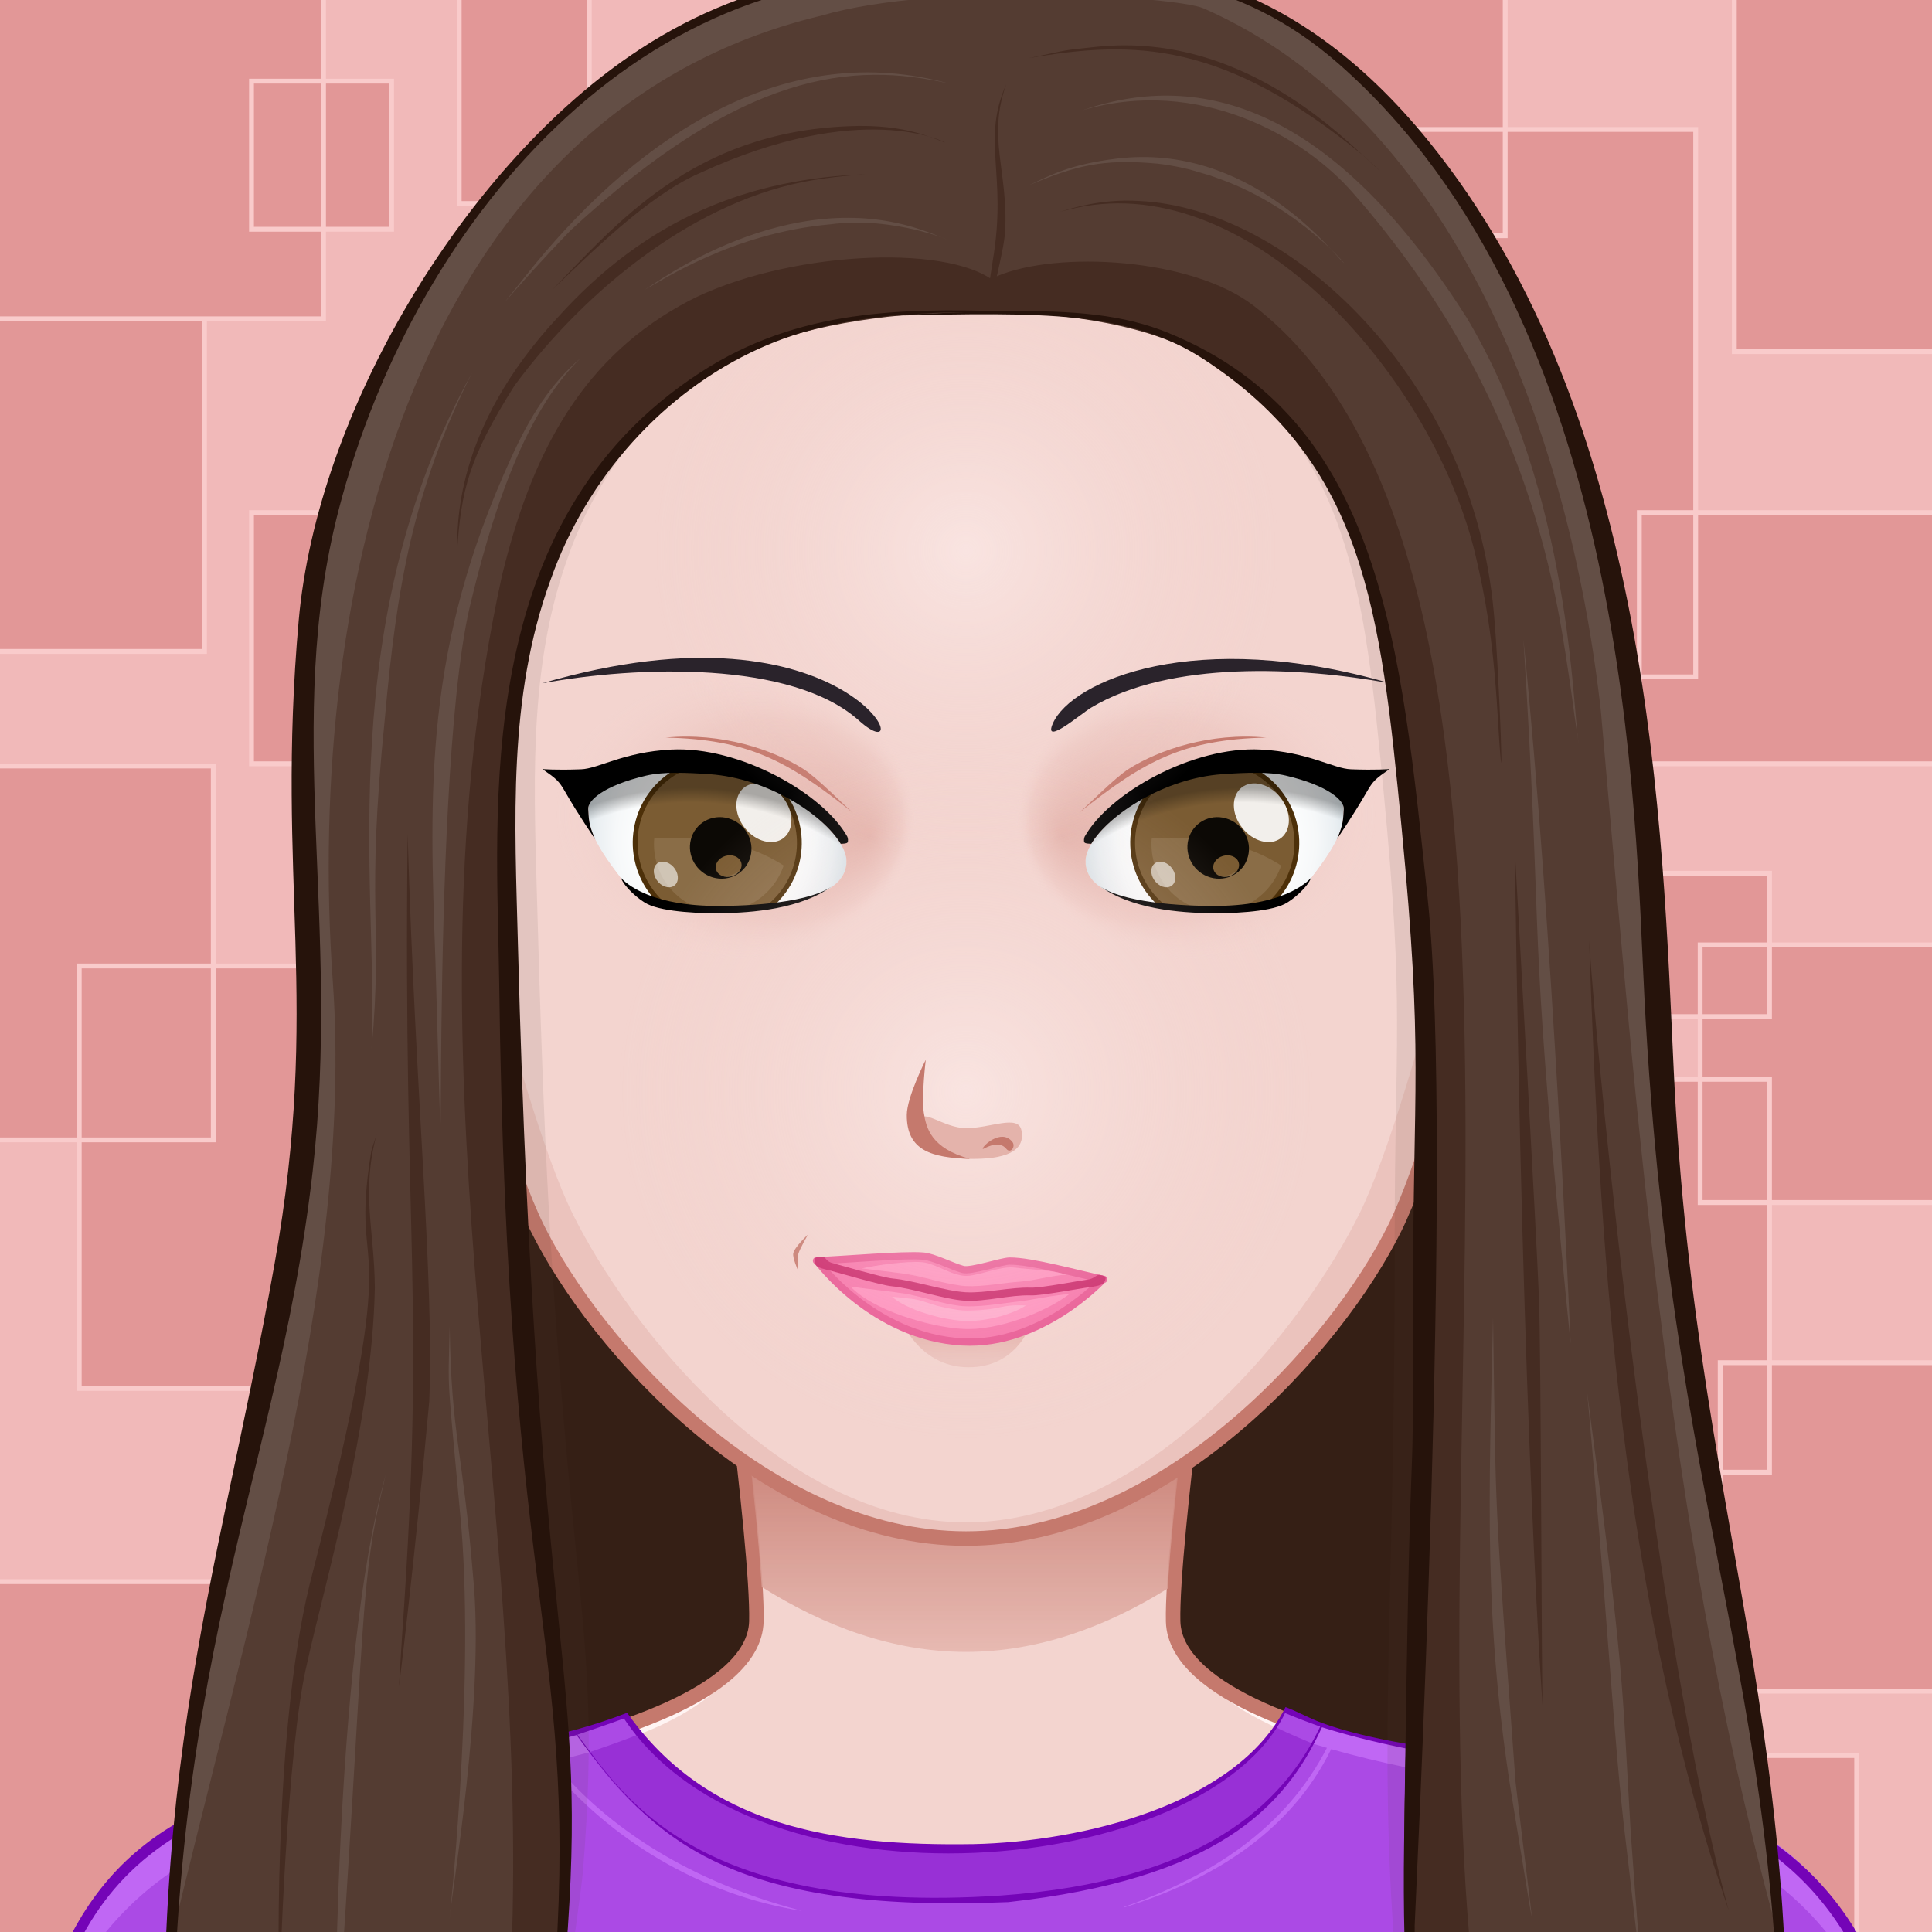
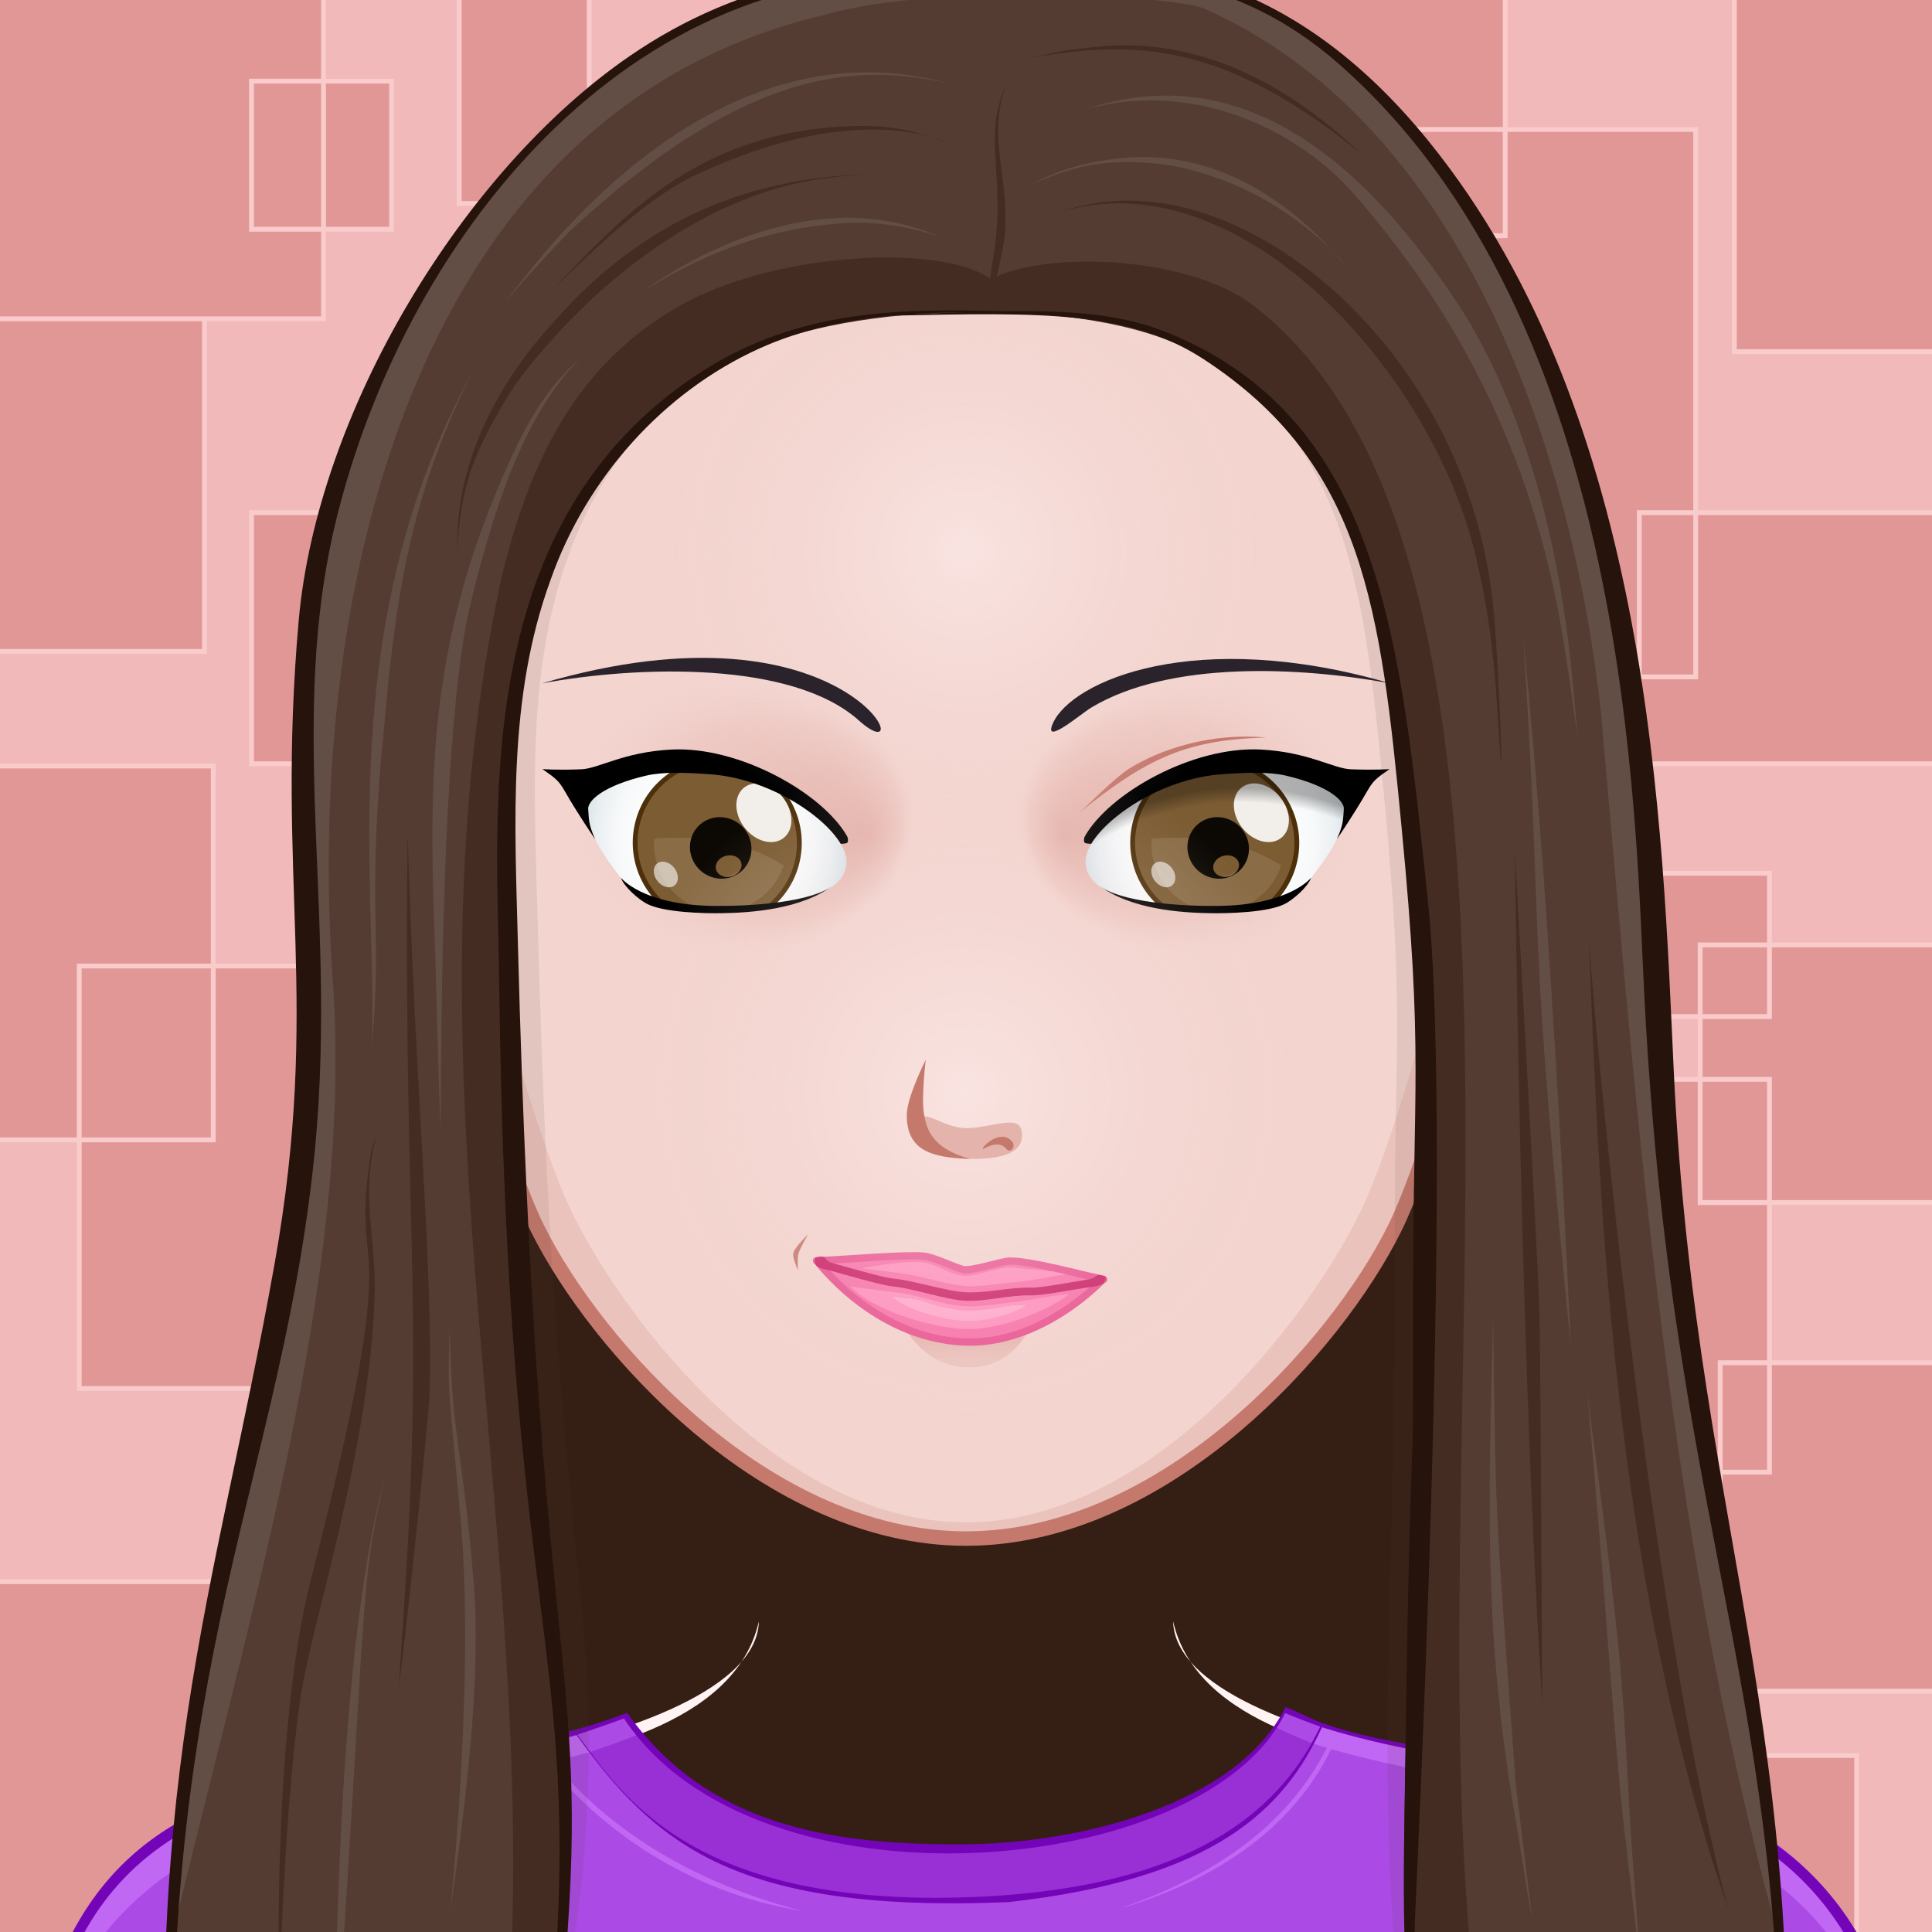
<svg xmlns="http://www.w3.org/2000/svg" version="1.1" width="400px" height="400px" xlink="http://www.w3.org/1999/xlink" viewBox="0 0 200 200" style="overflow:hidden!important;">
  <defs id="SvgjsDefs1007">
    <radialGradient id="SvgjsRadialGradient3015" cx="100" cy="113" r="40" gradientUnits="userSpaceOnUse" class="svga-on-canvas-facehighlight-gradient-single-0">
      <stop id="SvgjsStop3016" stop-opacity="0.5" stop-color="#fff4f3" offset="0" />
      <stop id="SvgjsStop3017" stop-opacity="0" stop-color="#f3d4cf" offset="0.9" />
    </radialGradient>
    <radialGradient id="SvgjsRadialGradient3019" cx="100" cy="57" r="36" gradientUnits="userSpaceOnUse" class="svga-on-canvas-facehighlight-gradient-single-1">
      <stop id="SvgjsStop3020" stop-opacity="0.5" stop-color="#fff4f3" offset="0" />
      <stop id="SvgjsStop3021" stop-opacity="0" stop-color="#f3d4cf" offset="0.9" />
    </radialGradient>
    <linearGradient id="SvgjsLinearGradient3243" x1="99.98" y1="171.27" x2="99.98" y2="136.351" gradientUnits="userSpaceOnUse" class="svga-on-canvas-chinshadow-gradient-single-0">
      <stop id="SvgjsStop3244" stop-opacity="0.8" stop-color="#e4b3ab" offset="0" />
      <stop id="SvgjsStop3245" stop-opacity="1" stop-color="#c5796d" offset="0.7" />
    </linearGradient>
    <linearGradient id="SvgjsLinearGradient3255" x1="100" y1="141" x2="100" y2="138" gradientUnits="userSpaceOnUse" class="svga-on-canvas-mouth-gradient-single-0">
      <stop id="SvgjsStop3256" stop-opacity="1" stop-color="#ebc3bd" offset="0.1" />
      <stop id="SvgjsStop3257" stop-opacity="1" stop-color="#e4b3ab" offset="1" />
    </linearGradient>
    <radialGradient id="SvgjsRadialGradient3391" cx="125.675" cy="87.605" r="15.179" gradientTransform="matrix(-0.915 0.048 0.052 0.999 184.431 -6.602)" gradientUnits="userSpaceOnUse" class="svga-on-canvas-eyesback-gradient-left-0">
      <stop id="SvgjsStop3392" stop-opacity="1" stop-color="#ffffff" offset="0" />
      <stop id="SvgjsStop3393" stop-opacity="1" stop-color="#fdfefe" offset="0.544" />
      <stop id="SvgjsStop3394" stop-opacity="1" stop-color="#f6f8f9" offset="0.74" />
      <stop id="SvgjsStop3395" stop-opacity="1" stop-color="#eaeff2" offset="0.879" />
      <stop id="SvgjsStop3396" stop-opacity="1" stop-color="#d9e3e8" offset="0.992" />
      <stop id="SvgjsStop3397" stop-opacity="1" stop-color="#d8e2e7" offset="1" />
    </radialGradient>
    <radialGradient id="SvgjsRadialGradient3399" cx="125.674" cy="87.605" r="15.179" gradientTransform="matrix(0.915 0.048 -0.052 0.999 15.569 -6.602)" gradientUnits="userSpaceOnUse" class="svga-on-canvas-eyesback-gradient-right-0">
      <stop id="SvgjsStop3400" stop-opacity="1" stop-color="#ffffff" offset="0" />
      <stop id="SvgjsStop3401" stop-opacity="1" stop-color="#fdfefe" offset="0.544" />
      <stop id="SvgjsStop3402" stop-opacity="1" stop-color="#f6f8f9" offset="0.74" />
      <stop id="SvgjsStop3403" stop-opacity="1" stop-color="#eaeff2" offset="0.879" />
      <stop id="SvgjsStop3404" stop-opacity="1" stop-color="#d9e3e8" offset="0.992" />
      <stop id="SvgjsStop3405" stop-opacity="1" stop-color="#d8e2e7" offset="1" />
    </radialGradient>
    <radialGradient id="SvgjsRadialGradient3407" cx="125.675" cy="87.605" r="15.179" gradientTransform="matrix(-0.915 0.048 0.052 0.999 184.431 -6.602)" gradientUnits="userSpaceOnUse" class="svga-on-canvas-eyesfront-gradient-left-0">
      <stop id="SvgjsStop3408" stop-opacity="1" stop-color="#ffffff" offset="0" />
      <stop id="SvgjsStop3409" stop-opacity="1" stop-color="#fdfefe" offset="0.544" />
      <stop id="SvgjsStop3410" stop-opacity="1" stop-color="#f6f8f9" offset="0.74" />
      <stop id="SvgjsStop3411" stop-opacity="1" stop-color="#eaeff2" offset="0.879" />
      <stop id="SvgjsStop3412" stop-opacity="1" stop-color="#d9e3e8" offset="0.992" />
      <stop id="SvgjsStop3413" stop-opacity="1" stop-color="#d8e2e7" offset="1" />
    </radialGradient>
    <radialGradient id="SvgjsRadialGradient3417" cx="123.905" cy="84.411" fx="137.93" fy="82.292" r="18.705" gradientTransform="matrix(1 0.021 0.017 -0.8 -49.189 149.347)" gradientUnits="userSpaceOnUse" class="svga-on-canvas-eyesfront-gradient-left-3">
      <stop id="SvgjsStop3418" stop-opacity="1" stop-color="#e4b3ab" offset="0" />
      <stop id="SvgjsStop3419" stop-opacity="0.3" stop-color="#e4b3ab" offset="0.7" />
      <stop id="SvgjsStop3420" stop-opacity="0" stop-color="#f3d4cf" offset="1" />
    </radialGradient>
    <radialGradient id="SvgjsRadialGradient3422" cx="69.404" cy="106.952" r="29.508" gradientTransform="matrix(1.032 -0.054 0.054 1.032 -5.893 5.419)" gradientUnits="userSpaceOnUse" class="svga-on-canvas-eyesfront-gradient-left-4">
      <stop id="SvgjsStop3423" stop-opacity="0" stop-color="#000000" offset="0.95" />
      <stop id="SvgjsStop3424" stop-opacity="0.3" stop-color="#000000" offset="1" />
    </radialGradient>
    <radialGradient id="SvgjsRadialGradient3428" cx="125.674" cy="87.605" r="15.179" gradientTransform="matrix(0.915 0.048 -0.052 0.999 15.569 -6.602)" gradientUnits="userSpaceOnUse" class="svga-on-canvas-eyesfront-gradient-right-0">
      <stop id="SvgjsStop3429" stop-opacity="1" stop-color="#ffffff" offset="0" />
      <stop id="SvgjsStop3430" stop-opacity="1" stop-color="#fdfefe" offset="0.544" />
      <stop id="SvgjsStop3431" stop-opacity="1" stop-color="#f6f8f9" offset="0.74" />
      <stop id="SvgjsStop3432" stop-opacity="1" stop-color="#eaeff2" offset="0.879" />
      <stop id="SvgjsStop3433" stop-opacity="1" stop-color="#d9e3e8" offset="0.992" />
      <stop id="SvgjsStop3434" stop-opacity="1" stop-color="#d8e2e7" offset="1" />
    </radialGradient>
    <radialGradient id="SvgjsRadialGradient3438" cx="123.905" cy="84.411" fx="137.93" fy="82.292" r="18.705" gradientTransform="matrix(-1 0.021 -0.017 -0.8 249.189 149.347)" gradientUnits="userSpaceOnUse" class="svga-on-canvas-eyesfront-gradient-right-3">
      <stop id="SvgjsStop3439" stop-opacity="1" stop-color="#e4b3ab" offset="0" />
      <stop id="SvgjsStop3440" stop-opacity="0.3" stop-color="#e4b3ab" offset="0.7" />
      <stop id="SvgjsStop3441" stop-opacity="0" stop-color="#f3d4cf" offset="1" />
    </radialGradient>
    <radialGradient id="SvgjsRadialGradient3443" cx="69.404" cy="106.952" r="29.508" gradientTransform="matrix(-1.032 -0.054 -0.054 1.032 205.893 5.419)" gradientUnits="userSpaceOnUse" class="svga-on-canvas-eyesfront-gradient-right-4">
      <stop id="SvgjsStop3444" stop-opacity="0" stop-color="#000000" offset="0.95" />
      <stop id="SvgjsStop3445" stop-opacity="0.3" stop-color="#000000" offset="1" />
    </radialGradient>
    <radialGradient id="SvgjsRadialGradient3450" cx="-558.588" cy="-490.918" r="84.646" gradientTransform="matrix(0.096 -0.025 0.025 0.096 140.548 120.358)" gradientUnits="userSpaceOnUse" class="svga-on-canvas-eyesiris-gradient-left-1">
      <stop id="SvgjsStop3451" stop-opacity="0.8" stop-color="#ffffff" offset="0" />
      <stop id="SvgjsStop3452" stop-opacity="0" stop-color="#ffffff" offset="1" />
    </radialGradient>
    <radialGradient id="SvgjsRadialGradient3454" cx="-565.337" cy="-492.691" r="84.644" gradientTransform="matrix(0.099 8.856325e-004 -0.001 0.099 130.377 136.353)" gradientUnits="userSpaceOnUse" class="svga-on-canvas-eyesiris-gradient-left-2">
      <stop id="SvgjsStop3455" stop-opacity="0.8" stop-color="#ffffff" offset="0" />
      <stop id="SvgjsStop3456" stop-opacity="0" stop-color="#ffffff" offset="1" />
    </radialGradient>
    <linearGradient id="SvgjsLinearGradient3460" x1="122.283" y1="93.047" x2="123.61" y2="91.466" gradientTransform="matrix(1 0 0 1 -52 0)" gradientUnits="userSpaceOnUse" class="svga-on-canvas-eyesiris-gradient-left-5">
      <stop id="SvgjsStop3461" stop-opacity="1" stop-color="#ffffff" offset="0" />
      <stop id="SvgjsStop3462" stop-opacity="0" stop-color="#ffffff" offset="1" />
    </linearGradient>
    <linearGradient id="SvgjsLinearGradient3464" x1="127" y1="85" x2="125" y2="87" gradientTransform="matrix(1 0 0 1 -50 0)" gradientUnits="userSpaceOnUse" class="svga-on-canvas-eyesiris-gradient-left-6">
      <stop id="SvgjsStop3465" stop-opacity="1" stop-color="#ffffff" offset="0" />
      <stop id="SvgjsStop3466" stop-opacity="0" stop-color="#ffffff" offset="1" />
    </linearGradient>
    <linearGradient id="SvgjsLinearGradient3468" x1="130" y1="81" x2="126" y2="85" gradientTransform="matrix(1 0 0 1 -50 0)" gradientUnits="userSpaceOnUse" class="svga-on-canvas-eyesiris-gradient-left-7">
      <stop id="SvgjsStop3469" stop-opacity="1" stop-color="#ffffff" offset="0" />
      <stop id="SvgjsStop3470" stop-opacity="0" stop-color="#ffffff" offset="1" />
    </linearGradient>
    <radialGradient id="SvgjsRadialGradient3473" cx="-578.76" cy="-490.73" r="84.646" gradientTransform="matrix(0.096 -0.025 0.025 0.096 192.479 119.84)" gradientUnits="userSpaceOnUse" class="svga-on-canvas-eyesiris-gradient-right-1">
      <stop id="SvgjsStop3474" stop-opacity="0.8" stop-color="#ffffff" offset="0" />
      <stop id="SvgjsStop3475" stop-opacity="0" stop-color="#ffffff" offset="1" />
    </radialGradient>
    <radialGradient id="SvgjsRadialGradient3477" cx="-584.778" cy="-487.329" r="84.644" gradientTransform="matrix(0.099 8.856325e-004 -0.001 0.099 182.31 135.839)" gradientUnits="userSpaceOnUse" class="svga-on-canvas-eyesiris-gradient-right-2">
      <stop id="SvgjsStop3478" stop-opacity="0.8" stop-color="#ffffff" offset="0" />
      <stop id="SvgjsStop3479" stop-opacity="0" stop-color="#ffffff" offset="1" />
    </radialGradient>
    <linearGradient id="SvgjsLinearGradient3483" x1="120.284" y1="93.047" x2="121.611" y2="91.467" gradientUnits="userSpaceOnUse" class="svga-on-canvas-eyesiris-gradient-right-5">
      <stop id="SvgjsStop3484" stop-opacity="1" stop-color="#ffffff" offset="0" />
      <stop id="SvgjsStop3485" stop-opacity="0" stop-color="#ffffff" offset="1" />
    </linearGradient>
    <linearGradient id="SvgjsLinearGradient3487" x1="127" y1="85" x2="125" y2="87" gradientUnits="userSpaceOnUse" class="svga-on-canvas-eyesiris-gradient-right-6">
      <stop id="SvgjsStop3488" stop-opacity="1" stop-color="#ffffff" offset="0" />
      <stop id="SvgjsStop3489" stop-opacity="0" stop-color="#ffffff" offset="1" />
    </linearGradient>
    <linearGradient id="SvgjsLinearGradient3491" x1="130" y1="81" x2="126" y2="85" gradientUnits="userSpaceOnUse" class="svga-on-canvas-eyesiris-gradient-right-7">
      <stop id="SvgjsStop3492" stop-opacity="1" stop-color="#ffffff" offset="0" />
      <stop id="SvgjsStop3493" stop-opacity="0" stop-color="#ffffff" offset="1" />
    </linearGradient>
    <radialGradient id="SvgjsRadialGradient3606" cx="100" cy="225" r="250" gradientUnits="userSpaceOnUse" class="svga-on-canvas-backs-gradient-single-1">
      <stop id="SvgjsStop3607" stop-opacity="0" stop-color="#f1b9b9" offset="0" />
      <stop id="SvgjsStop3608" stop-opacity="1" stop-color="#e29797" offset="1" />
    </radialGradient>
  </defs>
  <g id="svga-group-wrapper">
    <g id="svga-group-backs-single">
      <path id="SvgjsPath3609" d="M225,225H-25V-25h250V225z" fill="#f1b9b9" stroke-width="none" opacity="1" />
      <path id="SvgjsPath3610" d="M55.036,79.068h-29v-26h29V79.068z M84.203,33H43.536v33.068h40.667V33z M63.869,99.999H100V56.401H63.869V99.999z M76.869,95.734H40.536v31.333h36.333V95.734z M175.536,13.401H126v56.667h49.536V13.401z M119.536,39.068h-12v14h12V39.068z M155.818-4.266h-48.282v28.667h48.282V-4.266z M100,5.734H74v36h26V5.734z M40.536,8.401h-14.5v15.333h14.5V8.401z M21.171,33H-1.246v34.434h22.417V33z M47.536,99.999H8.203v43.735h39.333V99.999z M26.036,173.734h44.167v-26H26.036V173.734z M131.536,163.734H100.5v22.667h31.037V163.734z M206.792,141.067h-28.718v34h28.718V141.067z M159.536,156.491h-24.667v22.667h24.667V156.491z M183.178,111.733h-35.975v40.668h35.975V111.733z M192.202,181.734h-44.999v29.333h44.999V181.734z M43.536,163.734H-5.262v44h48.797V163.734z M202.869,53.068h-33.166v26h33.166V53.068z M183.178,90.401h-14.359v14.835h14.359V90.401z M-5.262,118h27.339V79.299H-5.262V118z M33.493-5.599l-49.291,1.333V33h49.291V-5.599z M211.536-4.266h-32v40.667h32V-4.266z M61-8.266H47.536v29.333H61V-8.266z M208.869,97.818h-32.871v26.667h32.871V97.818z" fill="#e29797" stroke="#f9cbcb" stroke-width="0.5" opacity="1" />
    </g>
    <g id="svga-group-humanwrap-move" transform="matrix(1,0,0,1,0,0)">
      <g id="svga-group-humanwrap" transform="matrix(1,0,0,1,0,0)">
        <g id="svga-group-hair-back-move" transform="matrix(1,0,0,1,0,0)">
          <g id="svga-group-hair-back" transform="matrix(1,0,0,1,0,0)">
            <path id="SvgjsPath3566" d="M151.582 41.064l-99.508-5.662c0 0-25.074 182.88-25.074 188.596 0 0 100.899 0.72 143.907 0C170.103 216.079 151.582 41.064 151.582 41.064z" fill="#351f15" stroke-width="none" opacity="1" stroke="none" />
          </g>
        </g>
        <g id="svga-group-humanbody-single">
-           <path id="SvgjsPath3022" d="M190.858 199.866c-6.008-10.158-13.474-11.973-19.628-13.936 -6.323-2.016-19.346-3.178-26.449-4.6 -6.86-1.373-23.153-5.789-23.339-13.488 -0.192-8.066 4.291-40.09 4.291-40.09H74.005c0 0 4.487 32.023 4.294 40.09 -0.184 7.699-16.48 12.115-23.341 13.488 -7.104 1.422-20.125 2.584-26.448 4.6 -6.156 1.963-13.624 3.777-19.632 13.936 -3.644 6.16-6.008 16.133-6.008 27.133h194C196.869 215.999 194.509 206.026 190.858 199.866z" fill="#f3d4cf" stroke-width="none" opacity="1" stroke="none" />
          <path id="SvgjsPath3023" d="M121.442 167.843c2.495 10.929 18.165 13.698 26.293 15.325 21.909 4.379 33.772 5.134 42.297 19.539 2.903 4.916 5.459 15.864 5.962 24.153 1.835 0.291 0.531-17.432-5.136-26.994 -9.742-16.472-29.089-15.135-46.077-18.535C137.921 179.958 121.628 175.542 121.442 167.843L121.442 167.843zM78.558 167.843c-0.186 7.699-16.479 12.115-23.339 13.488 -16.988 3.4-36.335 2.063-46.077 18.535 -5.667 9.563-6.971 27.285-5.136 26.994 0.503-8.289 3.059-19.237 5.962-24.153 8.524-14.405 20.388-15.16 42.297-19.539C60.393 181.541 76.063 178.771 78.558 167.843L78.558 167.843z" fill="#fff4f3" stroke-width="none" opacity="1" stroke="none" />
          <path id="SvgjsPath3024" d="M51.206 189.513c0 0 28.641 0.299 33.473 1.885 2.314 0.758 8.372 5.633 8.372 5.633s-6.556-3.17-8.658-3.758C79.51 191.909 51.206 189.513 51.206 189.513zM99.795 199.999c2.053-0.041 7.887-3.799 7.887-3.799s-5.574 2.059-7.342 2.16c-1.491 0.086-6.366-1.238-6.366-1.238S98.112 200.032 99.795 199.999zM117.008 192.757c6.75-1.818 29.786-3.23 29.786-3.23s-23.791-0.516-30.51 1.725c-2.252 0.752-7.562 5.16-7.562 5.16S114.786 193.354 117.008 192.757z" fill="#e4b3ab" stroke-width="none" opacity="1" stroke="none" />
-           <path id="SvgjsPath3025" d="M190.858 199.866c-9.741-16.471-29.122-15.142-46.077-18.535 -6.86-1.373-23.153-5.789-23.339-13.488 -0.192-8.066 4.291-40.09 4.291-40.09H74.005c0 0 4.487 32.023 4.294 40.09 -0.184 7.699-16.48 12.115-23.341 13.488 -7.104 1.422-20.125 2.584-26.448 4.6 -6.156 1.963-13.624 3.777-19.632 13.936 -3.644 6.16-6.008 16.133-6.008 27.133h194C196.869 215.999 194.509 206.026 190.858 199.866z" fill="none" stroke="#c5796d" stroke-width="1.5" opacity="1" />
        </g>
        <g id="svga-group-chinshadow-single">
-           <path id="SvgjsPath3242" d="M100.002 171.005c7.478 0 14.576-2.63 20.879-6.56 0.487-8.706 2.716-25.793 3.721-33.231 -14.77-1.574-34.756-1.565-49.463 0.027 1.001 7.405 3.205 24.29 3.711 33.034C85.222 168.3 92.418 171.005 100.002 171.005z" fill="url(#SvgjsLinearGradient3243)" opacity="1" />
-         </g>
+           </g>
        <g id="svga-group-clothes-single">
          <path id="SvgjsPath3574" d="M110.139 228.889c-17.864 0-38.7-0.069-63.699-0.213l-22.105-0.12c-13.348-0.072-16.001-0.087-17.631-0.087l-4.573 0.006c0.032-40.523 20.015-43.334 41.17-46.313 7.271-1.023 14.789-2.082 21.584-4.733 8.525 11.975 21.924 13.591 33.912 13.591 0.667 0 1.341-0.006 2.016-0.017 12.668-0.285 27.552-4.774 32.317-14.161 0.614 0.234 1.186 0.504 1.738 0.766 0.621 0.293 1.263 0.597 1.974 0.854 4.65 1.684 10.432 2.48 16.552 3.324 20.011 2.76 44.916 6.193 44.578 45.069 0.003 0.154 0.004 1.097-0.012 1.392 -11.682 0-19.607 0.113-28.782 0.244 -12.445 0.178-27.935 0.398-59.027 0.398C110.145 228.889 110.142 228.889 110.139 228.889z" fill="#ab4ae5" stroke-width="none" opacity="1" stroke="none" />
          <path id="SvgjsPath3575" d="M197.869 226.999c-2.027-5.485-0.96-15.439-6.837-24.292 -11.653-17.556-33.322-15.948-53.227-21.639 -4.204 8.565-12.24 13.539-21.429 16.39l-0.016-0.047c9.016-3.198 16.683-8.066 21.003-16.475 -0.501-0.146-1.001-0.292-1.499-0.448l0.956-1.836c24.187 7.439 43.709 2.062 55.037 21.214C195.509 206.026 197.869 215.999 197.869 226.999zM57.233 182.344c1.267-0.294 2.53-0.607 3.788-0.948l-1.332-1.765c-23.343 6.027-40.887 2.21-51.548 20.235 -3.65 6.16-6.011 16.133-6.011 27.133 2.027-5.485 0.96-15.439 6.837-24.292 10.571-15.926 29.385-16.085 47.646-20.225 6.519 8.028 16.042 13.7 26.402 15.333C70.02 194.425 61.938 188.143 57.233 182.344z" fill="#c067f4" stroke-width="none" opacity="1" stroke="none" />
          <path id="SvgjsPath3576" d="M132.08 178.811c-4.996 7.702-18.542 12.955-33.907 12.955 -15.182 0-27.706-5.206-33.5-13.926l-0.044-0.065 1.235 1.856c-1.369 0.581-4.817 1.748-4.817 1.748l-1.446-1.86 0.089 0.117c0.271 0.354 0.553 0.736 0.851 1.14 4.359 5.904 11.656 15.785 36.296 15.785 2.162 0 4.443-0.079 6.78-0.235 16.303-1.168 26.873-6.359 32.244-15.839C135.806 180.464 133.352 179.456 132.08 178.811z" fill="#9830d6" stroke-width="none" opacity="1" stroke="none" />
          <path id="SvgjsPath3577" d="M133.079 176.717c-5.041 10.081-21.03 13.934-32.27 14.187 -14.635 0.228-27.563-1.841-35.89-13.597 -26.368 10.344-62.89-3.587-62.89 51.269 9.28 0-4.304-0.062 44.41 0.2 115.375 0.663 115.16-0.43 151.61-0.43 0.027-0.131 0.023-1.356 0.021-1.49 0.44-50.604-41.021-41.186-61.195-48.488C135.504 177.871 134.422 177.218 133.079 176.717zM64.589 177.896c13.809 20.776 60.199 16.511 68.44-0.561 1.12 0.471 2.34 0.94 3.64 1.4 -3.904 8.186-12.275 16.001-33.06 17.49 -32.014 2.134-39.41-10.844-43.84-16.65C59.905 179.537 63.225 178.407 64.589 177.896zM2.169 228.405c2.5-22.877 4.756-39.219 32.69-44.068 9.593-1.77 14.509-1.939 24.83-4.731 7.873 10.792 15.739 18.518 44.7 17.3 21.37-2.377 28.569-9.619 32.461-18.1 26.52 8.347 59.285-0.172 60.88 49.38C147.265 227.529 98.51 226.216 2.169 228.405z" fill="#7404b7" stroke-width="none" opacity="1" stroke="none" />
        </g>
        <g id="svga-group-head" transform="matrix(1,0,0,1,0,0)">
          <g id="svga-group-ears-left-move" transform="matrix(1,0,0,1,0,0)" style="display: none;">
            <g id="svga-group-ears-left" transform="matrix(1,0,0,1,0,0)">
              <path id="SvgjsPath3274" d="M45.671 83.846c-1.485-2.408-6.327-8.995-10.031-8.071 -3.012 0.755-2.973 4.861-3.206 7.289 -0.34 3.563-0.464 9.771 0.525 12.29 0.951 2.418 3.96 7.092 5.828 8.874 2.299 2.185 5.97 9.15 6.422 9.872 0.711 1.142 2.137 2.776 4.325 2.647 3.071-0.181 5.724-3.018 5.965-4.386C56.8 104.941 49.536 90.11 45.671 83.846z" fill="#f3d4cf" stroke="#c5796d" stroke-width="1.5" opacity="1" />
              <path id="SvgjsPath3275" d="M44.2 98.511c-0.143-0.55 0.007-1.479 0.154-2.375 0.133-0.817 0.258-1.588 0.182-2.134 -0.289-2.043-1.915-5.926-2.976-8.03 -1.223-2.421-3.199-5.471-5.679-6.257 -1.024-0.326-1.699 0.063-2.089 0.458 -0.288 0.29-0.353 0.63-0.259 0.671 0.095 0.04 0.307-0.242 0.617-0.508 0.254-0.217-0.508-0.039 0 0 -0.205 1.017-0.865 6.162-0.41 9.918 0.358 2.955 1.05 5.162 1.263 5.492 0.031 0.349 0.083 0.689 0.16 1.02 1.002 4.312 7.518 9.95 9.034 11.557 0.28 0.296 0.574 0.473 0.646 0.4 0.072-0.073-0.101-0.365-0.379-0.664 -1.498-1.595-7.971-7.214-8.939-11.375 -1.027-4.414 3.912-10.958 4.699-12.343 0.401 0.65 0.742 1.274 1.004 1.795 0.207 0.408 0.434 0.886 0.67 1.403 -0.463 0.721-5.118 5.992-3.934 10.21 0.438 1.556 3.822 3.561 5.131 4.11 0.72 0.303 0.99 0.754 1.304 1.277 0.364 0.608 0.033 2.179 1.23 2.677 0.244 0.103 0.464 0.144 0.659 0.144 0.338 0 0.594-0.127 0.783-0.278 0.02 0.266 0.019 0.605 0.009 0.921 -0.012 0.407 0.047 0.596 0.148 0.604 0.103 0.008 0.21-0.17 0.223-0.574 0.017-0.5 0.014-1.116-0.077-1.412 -0.269-0.868-1.088-1.851-1.957-2.89C44.563 101.304 44.422 99.364 44.2 98.511zM34.969 94.688c-2.348-6.77 1.283-12.936 1.81-13.865 1.012 0.39 2.562 2.145 3.221 3.163C39.52 84.802 35.067 90.135 34.969 94.688zM45.772 105.475c-1.084-0.451-0.706-1.939-1.056-2.525 -0.318-0.531-0.646-1.078-1.479-1.429 -0.18-0.076-0.379-0.191-0.583-0.325 -2.682-5.939 0.293-8.537 1.039-9.068 0.229 0.726 0.399 1.392 0.476 1.926 0.068 0.49-0.059 1.27-0.181 2.023 -0.153 0.934-0.31 1.901-0.147 2.526 0.244 0.931 0.411 2.904 1.291 3.958 0.781 0.935 1.583 1.899 1.857 2.685C46.871 105.403 46.5 105.778 45.772 105.475z" fill="#c5796d" stroke-width="none" opacity="1" />
            </g>
          </g>
          <g id="svga-group-ears-right-move" transform="matrix(1,0,0,1,0,0)" style="display: none;">
            <g id="svga-group-ears-right" transform="matrix(1,0,0,1,0,0)">
              <path id="SvgjsPath3276" d="M154.066 83.846c1.486-2.408 6.328-8.995 10.031-8.071 3.012 0.755 2.973 4.861 3.207 7.289 0.34 3.563 0.463 9.771-0.525 12.29 -0.951 2.418-3.961 7.092-5.828 8.874 -2.299 2.185-5.971 9.15-6.422 9.872 -0.711 1.142-2.137 2.776-4.326 2.647 -3.07-0.181-5.723-3.018-5.965-4.386C142.938 104.941 150.203 90.11 154.066 83.846z" fill="#f3d4cf" stroke="#c5796d" stroke-width="1.5" opacity="1" />
              <path id="SvgjsPath3277" d="M154.322 102.327c-0.869 1.039-1.688 2.022-1.957 2.89 -0.092 0.296-0.094 0.912-0.078 1.412 0.014 0.404 0.121 0.582 0.225 0.574 0.102-0.008 0.16-0.196 0.148-0.604 -0.01-0.315-0.012-0.655 0.008-0.921 0.189 0.151 0.445 0.278 0.783 0.278 0.195 0 0.416-0.041 0.66-0.144 1.195-0.498 0.865-2.068 1.229-2.677 0.314-0.523 0.584-0.975 1.305-1.277 1.309-0.549 4.693-2.554 5.131-4.11 1.184-4.218-3.471-9.489-3.934-10.21 0.234-0.517 0.463-0.995 0.668-1.403 0.264-0.521 0.604-1.145 1.006-1.795 0.787 1.384 5.725 7.929 4.699 12.343 -0.969 4.161-7.441 9.781-8.939 11.375 -0.279 0.299-0.453 0.591-0.381 0.664 0.074 0.072 0.367-0.104 0.646-0.4 1.516-1.606 8.031-7.245 9.033-11.557 0.078-0.33 0.131-0.671 0.162-1.02 0.211-0.331 0.904-2.537 1.262-5.492 0.455-3.756-0.205-8.901-0.41-9.918 0.508-0.039-0.254-0.217 0 0 0.311 0.266 0.523 0.548 0.617 0.508 0.094-0.041 0.029-0.381-0.258-0.671 -0.391-0.394-1.066-0.784-2.09-0.458 -2.48 0.786-4.457 3.836-5.68 6.257 -1.061 2.104-2.686 5.987-2.975 8.03 -0.076 0.546 0.049 1.317 0.182 2.134 0.146 0.896 0.297 1.824 0.154 2.375C155.316 99.364 155.176 101.304 154.322 102.327zM159.738 83.987c0.66-1.019 2.209-2.773 3.221-3.163 0.527 0.929 4.158 7.095 1.811 13.865C164.672 90.135 160.219 84.802 159.738 83.987zM152.75 105.246c0.273-0.785 1.076-1.75 1.857-2.685 0.879-1.053 1.047-3.026 1.291-3.958 0.162-0.625 0.006-1.592-0.146-2.526 -0.123-0.754-0.25-1.534-0.182-2.023 0.076-0.535 0.246-1.201 0.475-1.926 0.746 0.531 3.721 3.128 1.039 9.068 -0.203 0.133-0.402 0.249-0.584 0.325 -0.832 0.351-1.16 0.898-1.479 1.429 -0.35 0.586 0.029 2.074-1.055 2.525C153.238 105.778 152.867 105.403 152.75 105.246z" fill="#c5796d" stroke-width="none" opacity="1" />
            </g>
          </g>
          <g id="svga-group-orecchini-left-move" transform="matrix(1,0,0,1,0,0)">
            <g id="svga-group-orecchini-left" transform="matrix(1,0,0,1,0,0)">
              <path id="SvgjsPath3039" d="M0 0 " fill="#e7b033" stroke="#b98100" stroke-width="1.5" opacity="1" />
            </g>
          </g>
          <g id="svga-group-orecchini-right-move" transform="matrix(1,0,0,1,0,0)">
            <g id="svga-group-orecchini-right" transform="matrix(1,0,0,1,0,0)" />
          </g>
          <g id="svga-group-faceshape-wrap" transform="matrix(1,0,0,1,0,0)">
            <g id="svga-group-faceshape-single">
              <path id="SvgjsPath3239" d="M100.002 0.867C66.381 0.814 39.186 27.899 39.134 61.374c-0.008 5.316 0.669 10.473 1.953 15.389l0.004 0c0.011 0.053 8.713 38.607 14.519 50.351 6.073 12.285 23.814 32.157 44.392 32.157 20.582 0 38.32-19.872 44.392-32.157 5.805-11.743 14.507-50.297 14.519-50.351l0.005 0c1.283-4.916 1.961-10.072 1.952-15.389C160.819 27.899 133.623 0.814 100.002 0.867z" fill="#f3d4cf" stroke-width="none" opacity="1" />
              <path id="SvgjsPath3240" d="M120.754 4.453c21.441 9.336 36.411 30.632 36.45 55.454 0.008 5.316-0.669 10.473-1.953 15.389l-0.005 0c-0.011 0.053-8.713 38.607-14.519 50.352 -5.709 11.548-21.608 31.944-40.725 31.944s-35.016-20.396-40.725-31.944c-5.806-11.744-14.507-50.298-14.519-50.352l-0.004 0c-1.284-4.916-1.962-10.072-1.953-15.389 0.038-24.822 15.008-46.118 36.45-55.454 -23.386 8.412-40.076 30.705-40.117 56.92 -0.008 5.316 0.669 10.473 1.953 15.389l0.004 0c0.011 0.053 8.713 38.607 14.519 50.351 6.073 12.285 23.814 32.157 44.392 32.157 20.579 0 38.319-19.872 44.392-32.157 5.805-11.743 14.507-50.297 14.519-50.351l0.005 0c1.283-4.916 1.961-10.072 1.952-15.389C160.83 35.158 144.14 12.865 120.754 4.453z" fill="#ebc3bd" stroke-width="none" opacity="1" />
              <path id="SvgjsPath3241" d="M100.002 0.867C66.381 0.814 39.186 27.899 39.134 61.374c-0.008 5.316 0.669 10.473 1.953 15.389l0.004 0c0.011 0.053 8.713 38.607 14.519 50.351 6.073 12.285 23.814 32.157 44.392 32.157 20.582 0 38.32-19.872 44.392-32.157 5.805-11.743 14.507-50.297 14.519-50.351l0.005 0c1.283-4.916 1.961-10.072 1.952-15.389C160.819 27.899 133.623 0.814 100.002 0.867z" fill="none" stroke="#c5796d" stroke-width="1.5" opacity="1" />
            </g>
          </g>
          <g id="svga-group-mouth-single-move" transform="matrix(1,0,0,1,0,0)">
            <g id="svga-group-mouth-single" transform="matrix(1,0,0,1,0,0)">
              <path id="SvgjsPath3254" d="M100.263 141.54c-4.719-0.009-6.612-4.209-6.612-4.209 5.683 2.58 12.793 0.279 12.793 0.279S105.001 141.549 100.263 141.54z" fill="url(#SvgjsLinearGradient3255)" opacity="1" />
              <path id="SvgjsPath3258" d="M84.579 130.51c2.964-0.119 8.822-0.646 10.971-0.483 1.11 0.083 2.931 1.055 4.128 1.386 0.833 0.232 3.999-0.863 4.85-0.868 2.231-0.017 7.069 1.347 9.668 1.884 0.144 0.029 0 0 0 0s-6.394 6.945-14.582 6.487C90.345 138.398 84.579 130.51 84.579 130.51S84.431 130.515 84.579 130.51z" fill="#f771a9" stroke="#e85391" stroke-width="0.75" opacity="1" />
              <path id="SvgjsPath3259" d="M114.438 132.221c-0.069-0.135-0.53-0.26-0.702-0.234 -0.31 0.047-0.533 0.41-1.182 0.484 -0.752 0.088-4.73 0.86-5.815 0.826 -2.183-0.069-4.689 0.593-6.774 0.477 -2.085-0.117-5.367-1.225-7.536-1.421 -1.078-0.097-5.5-1.407-6.232-1.592 -0.631-0.159-0.681-0.533-0.935-0.642 -0.178-0.076-0.691-0.023-0.83 0.097 -0.119 0.104-0.083 0.588 0.001 0.72 0.206 0.321 0.969 0.462 1.527 0.601 0.773 0.195 5.261 1.52 6.369 1.62 2.147 0.196 5.472 1.376 7.575 1.493 2.103 0.118 4.657-0.62 6.818-0.551 1.112 0.037 5.147-0.737 5.943-0.829 0.575-0.066 1.292-0.189 1.557-0.422C114.349 132.735 114.509 132.359 114.438 132.221z" fill="#c92066" stroke-width="none" opacity="1" />
              <path id="SvgjsPath3260" d="M99.704 137.573c-3.663-0.204-9.44-2.02-11.651-4.388 1.353 0.208 4.28 0.509 5.624 0.734 1.657 0.279 3.953 1.059 5.642 1.258 1.824 0.215 4.317-0.25 6.098-0.446 1.485-0.162 3.788-0.698 5.271-0.758C108.192 135.866 103.241 137.77 99.704 137.573zM105.648 132.674c1.33-0.085 3.404-0.664 4.729-0.713 -1.492-0.52-3.736-0.521-5.32-0.737 -1.366-0.184-3.451 0.729-4.804 0.85 -1.527 0.138-3.341-1.272-4.761-1.408 -1.542-0.146-4.761 0.299-6.273 0.641 1.292 0.177 4.103 0.455 5.375 0.718 1.559 0.321 3.797 1.021 5.416 1.111C101.665 133.227 104.008 132.781 105.648 132.674z" fill="#ff8ebd" stroke-width="none" opacity="1" />
              <path id="SvgjsPath3261" d="M99.711 136.739c-2.181-0.124-5.804-1.12-7.369-2.499 0.401 0.025 1.565 0.154 1.95 0.201 0.122 0.016 0.243 0.032 0.363 0.053 0.629 0.104 1.237 0.32 1.886 0.543 0.63 0.219 2.061 0.496 2.764 0.588 0.138 0.02 0.277 0.029 0.416 0.037 0.867 0.05 2.478-0.064 3.274-0.223 0.505-0.1 0.98-0.203 1.469-0.262 0.267-0.033 0.555-0.049 0.881-0.051 0.28-0.003 0.572 0.005 0.861 0.018C104.739 136.09 101.957 136.865 99.711 136.739z" fill="#ffa8cc" stroke-width="none" opacity="1" />
              <path id="SvgjsPath3262" d="M82.599 131.485c0 0-0.561-1.254-0.482-1.724 0.11-0.655 1.521-1.956 1.521-1.956s-0.854 1.497-0.986 1.969C82.523 130.231 82.599 131.485 82.599 131.485z" fill="#c5796d" stroke-width="none" opacity="1" />
            </g>
          </g>
          <g id="svga-group-eyes-left-move" transform="matrix(1,0,0,1,0,0)">
            <g id="svga-group-eyes-left" transform="matrix(1,0,0,1,0,0)">
              <g id="svga-group-eyesback-left">
                <path id="SvgjsPath3390" d="M60.986 83.262c0.405-0.904 2.145-2.183 5.923-3.078 1.724-0.409 4.107-0.321 6.578-0.143 5.98 0.429 11.736 4.248 13.547 7.316 0.004 0 0.008 0 0.012 0 0.351 0.611 0.565 1.192 0.585 1.702 0.041 1.082-0.444 1.94-1.316 2.623 0.001-0.001 0.002-0.002 0.003-0.004 -2.256 1.847-8.541 2.244-12.319 2.213 -7.52-0.063-9.723-2.969-9.723-2.969 -0.938-1.243-2.008-2.639-2.695-4.086 0.018 0.023 0.028 0.036 0.028 0.036 -0.715-1.591-0.636-2.143-0.719-3.156C60.904 83.566 60.938 83.414 60.986 83.262z" fill="url(#SvgjsRadialGradient3391)" opacity="1" />
              </g>
              <g id="svga-group-eyesiriswrapper-left" transform="matrix(1,0,0,1,-0.75,0.25)">
                <g id="svga-group-eyesiriscontrol-left" transform="matrix(1,0,0,1,0,0)">
                  <g id="svga-group-eyesiris-left" transform="matrix(1,0,0,1,0,0)">
                    <path id="SvgjsPath3544" d="M83.199 89.25c-1.231 4.522-5.896 7.187-10.429 5.944 -4.528-1.241-7.203-5.918-5.97-10.442 1.23-4.526 5.905-7.19 10.434-5.947C81.761 80.045 84.433 84.723 83.199 89.25z" fill="#7b5c33" stroke="#4d3009" stroke-width="0.5" opacity="1" />
                    <path id="SvgjsPath3545" d="M81.878 89.354c-1.202 3.473-4.827 5.499-8.357 4.531 -3.258-0.894-5.315-4.02-5.048-7.325 1.209-0.096 2.532-0.124 3.904-0.056 -0.014 0.047-0.039 0.087-0.051 0.136 -0.434 1.594 0.576 3.265 2.256 3.726 1.685 0.461 3.401-0.462 3.835-2.056 0.055-0.208 0.085-0.417 0.093-0.623C79.66 88.108 80.792 88.651 81.878 89.354z" fill="#8a6d47" stroke-width="none" opacity="1" stroke="none" />
                    <path id="SvgjsPath3546" d="M76.151 84.464c-1.703-0.487-3.44 0.485-3.88 2.181 -0.44 1.687 0.584 3.454 2.286 3.942 1.705 0.489 3.443-0.484 3.884-2.173C78.884 86.719 77.855 84.953 76.151 84.464zM76.523 90.46c-0.708 0.22-1.441-0.072-1.636-0.655 -0.188-0.582 0.231-1.228 0.945-1.443 0.712-0.22 1.442 0.073 1.639 0.651C77.665 89.593 77.241 90.24 76.523 90.46z" fill="#000000" stroke-width="none" opacity="0.9" />
                    <path id="SvgjsPath3547" d="M70.482 91.476c-0.523 0.314-1.307 0.034-1.754-0.633 -0.448-0.66-0.381-1.451 0.145-1.767 0.521-0.311 1.311-0.03 1.755 0.632C71.07 90.37 71.006 91.162 70.482 91.476z" fill="#ffffff" stroke-width="none" opacity="0.6" />
                    <path id="SvgjsPath3548" d="M81.673 86.632c-1.198 0.718-2.999 0.072-4.02-1.445 -1.02-1.518-0.867-3.331 0.332-4.047 1.196-0.721 3-0.074 4.015 1.444C83.019 84.101 82.871 85.913 81.673 86.632z" fill="#ffffff" stroke-width="none" opacity="0.9" />
                  </g>
                </g>
              </g>
              <g id="svga-group-eyesfront-left">
                <path id="SvgjsPath3415" d="M56 88c0 13.808 8.06 24.999 18 24.999S92 101.808 92 88c0-13.809-8.06-25.001-18-25.001S56 74.191 56 88zM61.58 86.836c0.018 0.023 0.028 0.036 0.028 0.036 -0.715-1.591-0.636-2.143-0.719-3.156 0.015-0.149 0.048-0.301 0.097-0.454 0.405-0.904 2.145-2.183 5.923-3.078 1.724-0.409 4.107-0.321 6.578-0.143 5.98 0.429 11.736 4.248 13.547 7.316 0.004 0 0.008 0 0.012 0 0.351 0.611 0.565 1.192 0.585 1.702 0.041 1.082-0.444 1.94-1.316 2.623 0.001-0.001 0.002-0.002 0.003-0.004 -2.256 1.847-8.541 2.244-12.319 2.213 -7.52-0.063-9.723-2.969-9.723-2.969C63.337 89.679 62.268 88.283 61.58 86.836z" fill="#f3d4cf" stroke-width="none" opacity="1" />
                <path id="SvgjsPath3416" d="M57.143 85.081c0.027 8.284 8.484 14.962 18.902 14.919 10.414-0.047 18.836-6.796 18.813-15.08C94.83 76.635 86.371 69.957 75.955 70 65.539 70.047 57.119 76.796 57.143 85.081zM61.608 86.872c-0.715-1.591-0.636-2.143-0.719-3.156 0.015-0.149 0.048-0.301 0.097-0.454 0.405-0.904 2.145-2.183 5.923-3.078 1.724-0.409 4.107-0.321 6.578-0.143 5.98 0.429 11.736 4.248 13.547 7.316 0.004 0 0.008 0 0.012 0 0.351 0.611 0.565 1.192 0.585 1.702 0.041 1.082-0.444 1.94-1.316 2.623 0.001-0.001 0.002-0.002 0.003-0.004 -2.256 1.847-8.541 2.244-12.319 2.213 -7.52-0.063-9.723-2.969-9.723-2.969 -0.938-1.243-2.008-2.639-2.695-4.086C61.598 86.859 61.608 86.872 61.608 86.872z" fill="url(#SvgjsRadialGradient3417)" opacity="1" />
-                 <path id="SvgjsPath3421" d="M64.275 90.922c-0.938-1.243-2.008-2.639-2.695-4.086 0.018 0.023 0.028 0.036 0.028 0.036 -0.715-1.591-0.636-2.143-0.719-3.156 0.015-0.149 0.048-0.301 0.097-0.454 0.405-0.904 2.145-2.183 5.923-3.078 1.724-0.409 4.107-0.321 6.578-0.143 5.98 0.429 11.736 4.248 13.547 7.316 0.004 0 0.008 0 0.012 0 0.351 0.611 0.565 1.192 0.585 1.702 0.041 1.082-0.444 1.94-1.316 2.623 0.001-0.001 0.002-0.002 0.003-0.004 -2.256 1.847-8.541 2.244-12.319 2.213C66.479 93.828 64.275 90.922 64.275 90.922z" fill="url(#SvgjsRadialGradient3422)" opacity="1" />
-                 <path id="SvgjsPath3425" d="M88.256 84.111c-6.821-5.453-10.878-7.558-19.341-7.756 5.832-0.553 11.102 1.27 14.204 3.22C84.57 80.487 87.256 83.237 88.256 84.111z" fill="#c5796d" stroke-width="none" opacity="1" />
                <path id="SvgjsPath3426" d="M73.998 93.782c3.778 0.031 10.063-0.36 12.319-2.179 -3.322 2.549-8.594 2.881-11.579 2.931 -1.947 0.032-5.992-0.08-7.732-0.953 -0.844-0.423-2.398-1.754-2.73-2.721C64.275 90.86 66.479 93.721 73.998 93.782zM60.151 79.638c-2.637 0.1-4.002-0.024-4.002-0.024 1.445 1.008 1.701 1.207 2.362 2.363 1.348 2.355 3.097 4.895 3.097 4.895 -0.715-1.567-0.636-2.11-0.719-3.107 -0.071-0.864 1.554-2.436 6.02-3.477 1.724-0.402 4.107-0.315 6.578-0.141 5.98 0.423 11.736 4.183 13.547 7.204 0.27-0.012 0.587-0.017 0.693-0.13 0.106-0.114 0.056-0.489-0.021-0.626 -2.488-4.434-11.123-9.373-18.236-9C64.524 77.854 61.992 79.568 60.151 79.638z" fill="#000000" stroke-width="none" opacity="1" />
              </g>
            </g>
          </g>
          <g id="svga-group-eyes-right-move" transform="matrix(1,0,0,1,0,0)">
            <g id="svga-group-eyes-right" transform="matrix(1,0,0,1,0,0)">
              <g id="svga-group-eyesback-right">
                <path id="SvgjsPath3398" d="M139.014 83.262c-0.405-0.904-2.145-2.183-5.923-3.078 -1.724-0.409-4.107-0.321-6.578-0.143 -5.98 0.429-11.736 4.248-13.547 7.316 -0.004 0-0.008 0-0.012 0 -0.351 0.611-0.565 1.192-0.585 1.702 -0.041 1.082 0.444 1.94 1.316 2.623 -0.001-0.001-0.002-0.002-0.003-0.004 2.256 1.847 8.541 2.244 12.319 2.213 7.52-0.063 9.723-2.969 9.723-2.969 0.938-1.243 2.008-2.639 2.695-4.086 -0.018 0.023-0.028 0.036-0.028 0.036 0.715-1.591 0.636-2.143 0.719-3.156C139.096 83.566 139.063 83.414 139.014 83.262z" fill="url(#SvgjsRadialGradient3399)" opacity="1" />
              </g>
              <g id="svga-group-eyesiriswrapper-right" transform="matrix(1,0,0,1,0.75,0.25)">
                <g id="svga-group-eyesiriscontrol-right" transform="matrix(1,0,0,1,0,0)">
                  <g id="svga-group-eyesiris-right" transform="matrix(1,0,0,1,0,0)">
                    <path id="SvgjsPath3549" d="M133.199 89.25c-1.231 4.522-5.896 7.187-10.429 5.944 -4.528-1.241-7.203-5.918-5.97-10.442 1.23-4.526 5.905-7.19 10.434-5.947C131.761 80.045 134.433 84.723 133.199 89.25z" fill="#7b5c33" stroke="#4d3009" stroke-width="0.5" opacity="1" />
                    <path id="SvgjsPath3550" d="M131.878 89.354c-1.202 3.473-4.827 5.499-8.357 4.531 -3.258-0.894-5.315-4.02-5.048-7.325 1.209-0.096 2.532-0.124 3.904-0.056 -0.014 0.047-0.039 0.087-0.051 0.136 -0.434 1.594 0.576 3.265 2.256 3.726 1.685 0.461 3.401-0.462 3.835-2.056 0.055-0.208 0.085-0.417 0.093-0.623C129.66 88.108 130.792 88.651 131.878 89.354z" fill="#8a6d47" stroke-width="none" opacity="1" stroke="none" />
                    <path id="SvgjsPath3551" d="M126.151 84.464c-1.703-0.487-3.44 0.485-3.88 2.181 -0.44 1.687 0.584 3.454 2.286 3.942 1.705 0.489 3.443-0.484 3.884-2.173C128.884 86.719 127.855 84.953 126.151 84.464zM126.523 90.46c-0.708 0.22-1.441-0.072-1.636-0.655 -0.188-0.582 0.231-1.228 0.945-1.443 0.712-0.22 1.442 0.073 1.639 0.651C127.665 89.593 127.241 90.24 126.523 90.46z" fill="#000000" stroke-width="none" opacity="0.9" />
                    <path id="SvgjsPath3552" d="M120.482 91.476c-0.523 0.314-1.307 0.034-1.754-0.633 -0.448-0.66-0.381-1.451 0.145-1.767 0.521-0.311 1.311-0.03 1.755 0.632C121.07 90.37 121.006 91.162 120.482 91.476z" fill="#ffffff" stroke-width="none" opacity="0.6" />
                    <path id="SvgjsPath3553" d="M131.673 86.632c-1.198 0.718-2.999 0.072-4.02-1.445 -1.02-1.518-0.867-3.331 0.332-4.047 1.196-0.721 3-0.074 4.015 1.444C133.019 84.101 132.871 85.913 131.673 86.632z" fill="#ffffff" stroke-width="none" opacity="0.9" />
                  </g>
                </g>
              </g>
              <g id="svga-group-eyesfront-right">
                <path id="SvgjsPath3436" d="M126 62.999c-9.94 0-18 11.193-18 25.001 0 13.808 8.06 24.999 18 24.999S144 101.808 144 88C144 74.191 135.94 62.999 126 62.999zM135.725 90.922c0 0-2.203 2.906-9.723 2.969 -3.778 0.031-10.063-0.366-12.319-2.213 0.001 0.001 0.002 0.002 0.003 0.004 -0.872-0.682-1.357-1.541-1.316-2.623 0.02-0.509 0.234-1.09 0.585-1.702 0.004 0 0.008 0 0.012 0 1.811-3.068 7.566-6.887 13.547-7.316 2.471-0.178 4.854-0.266 6.578 0.143 3.778 0.895 5.518 2.173 5.923 3.078 0.049 0.152 0.082 0.305 0.097 0.454 -0.083 1.013-0.004 1.565-0.719 3.156 0 0 0.011-0.013 0.028-0.036C137.732 88.283 136.663 89.679 135.725 90.922z" fill="#f3d4cf" stroke-width="none" opacity="1" />
                <path id="SvgjsPath3437" d="M124.045 70c-10.416-0.043-18.875 6.635-18.902 14.92 -0.023 8.284 8.398 15.033 18.813 15.08 10.418 0.043 18.875-6.635 18.902-14.919C142.881 76.796 134.461 70.047 124.045 70zM138.42 86.836c-0.688 1.447-1.757 2.843-2.695 4.086 0 0-2.203 2.906-9.723 2.969 -3.778 0.031-10.063-0.366-12.319-2.213 0.001 0.001 0.002 0.002 0.003 0.004 -0.872-0.682-1.357-1.541-1.316-2.623 0.02-0.509 0.234-1.09 0.585-1.702 0.004 0 0.008 0 0.012 0 1.811-3.068 7.566-6.887 13.547-7.316 2.471-0.178 4.854-0.266 6.578 0.143 3.778 0.895 5.518 2.173 5.923 3.078 0.049 0.152 0.082 0.305 0.097 0.454 -0.083 1.013-0.004 1.565-0.719 3.156C138.392 86.872 138.402 86.859 138.42 86.836z" fill="url(#SvgjsRadialGradient3438)" opacity="1" />
                <path id="SvgjsPath3442" d="M135.725 90.922c0.938-1.243 2.008-2.639 2.695-4.086 -0.018 0.023-0.028 0.036-0.028 0.036 0.715-1.591 0.636-2.143 0.719-3.156 -0.015-0.149-0.048-0.301-0.097-0.454 -0.405-0.904-2.145-2.183-5.923-3.078 -1.724-0.409-4.107-0.321-6.578-0.143 -5.98 0.429-11.736 4.248-13.547 7.316 -0.004 0-0.008 0-0.012 0 -0.351 0.611-0.565 1.192-0.585 1.702 -0.041 1.082 0.444 1.94 1.316 2.623 -0.001-0.001-0.002-0.002-0.003-0.004 2.256 1.847 8.541 2.244 12.319 2.213C133.521 93.828 135.725 90.922 135.725 90.922z" fill="url(#SvgjsRadialGradient3443)" opacity="1" />
                <path id="SvgjsPath3446" d="M111.744 84.111c6.821-5.453 10.878-7.558 19.341-7.756 -5.832-0.553-11.102 1.27-14.204 3.22C115.43 80.487 112.744 83.237 111.744 84.111z" fill="#c5796d" stroke-width="none" opacity="1" />
                <path id="SvgjsPath3447" d="M135.725 90.86c-0.332 0.966-1.887 2.297-2.73 2.721 -1.74 0.873-5.785 0.985-7.732 0.953 -2.985-0.049-8.257-0.381-11.579-2.931 2.256 1.819 8.541 2.21 12.319 2.179C133.521 93.721 135.725 90.86 135.725 90.86zM130.529 77.594c-7.113-0.373-15.748 4.565-18.236 9 -0.076 0.137-0.127 0.512-0.021 0.626 0.106 0.114 0.424 0.118 0.693 0.13 1.811-3.021 7.566-6.781 13.547-7.204 2.471-0.174 4.854-0.261 6.578 0.141 4.466 1.041 6.091 2.613 6.02 3.477 -0.083 0.997-0.004 1.541-0.719 3.107 0 0 1.749-2.54 3.097-4.895 0.661-1.156 0.917-1.355 2.362-2.363 0 0-1.365 0.124-4.002 0.024C138.008 79.568 135.476 77.854 130.529 77.594z" fill="#000000" stroke-width="none" opacity="1" />
              </g>
            </g>
          </g>
          <g id="svga-group-facehighlight-single">
            <path id="SvgjsPath3014" d="M140.204 113.007c0.035 22.275-17.995 40.365-40.273 40.396 -22.274 0.036-40.361-17.993-40.396-40.272C59.501 90.857 77.53 72.77 99.808 72.735 122.083 72.701 140.171 90.73 140.204 113.007z" fill="url(#SvgjsRadialGradient3015)" opacity="1" />
            <path id="SvgjsPath3018" d="M135,55.999c0,19.329-15.671,35-35,35c-19.329,0-35-15.671-35-35s15.671-35,35-35C119.329,20.999,135,36.67,135,55.999z" fill="url(#SvgjsRadialGradient3019)" opacity="1" />
          </g>
          <g id="svga-group-eyebrows-left-move" transform="matrix(1,0,0,1,0,0)">
            <g id="svga-group-eyebrows-left-rotate" transform="matrix(1,0,0,1,0,0)">
              <g id="svga-group-eyebrows-left" transform="matrix(1,0,0,1,0,0)">
                <path id="SvgjsPath3558" d="M56.113 70.739c32.178-9.407 39.48 9.836 32.802 3.849C81.977 68.368 65.958 68.92 56.113 70.739z" fill="#2a232b" stroke-width="none" opacity="1" />
              </g>
            </g>
          </g>
          <g id="svga-group-eyebrows-right-move" transform="matrix(1,0,0,1,0,0)">
            <g id="svga-group-eyebrows-right-rotate" transform="matrix(1,0,0,1,0,0)">
              <g id="svga-group-eyebrows-right" transform="matrix(1,0,0,1,0,0)">
                <path id="SvgjsPath3559" d="M143.889 70.731c-9.304-1.701-22.773-2.38-30.946 2.53 -1.01 0.606-5.017 4.041-3.951 1.625C110.929 70.486 123.744 64.882 143.889 70.731z" fill="#2a232b" stroke-width="none" opacity="1" />
              </g>
            </g>
          </g>
          <g id="svga-group-nose-single-move" transform="matrix(1,0,0,1,0,0)">
            <g id="svga-group-nose-single" transform="matrix(1,0,0,1,0,0)">
              <path id="SvgjsPath3268" d="M99.94,119.956c-1.906-0.058-5.298-2.021-4.893-3.788c0.375-1.641,2.509,0.598,4.961,0.618c2.452,0.02,5.381-1.442,5.725,0.204C106.288,119.647,103.011,120.053,99.94,119.956z" fill="#e4b3ab" stroke-width="none" opacity="1" />
              <path id="SvgjsPath3269" d="M104.203,118.958c0.155,0.202,0.42,0.202,0.586-0.002c0.169-0.204,0.178-0.533,0.02-0.734c-1.15-1.481-3.219,0.505-3.064,0.71C101.804,119.011,103.336,117.853,104.203,118.958z M95.633,115.186c0.242,1.576,0.743,3.678,4.771,4.779c-3.972-0.117-6.554-0.855-6.533-4.551c0.011-1.867,1.964-5.712,1.964-5.712S95.378,113.521,95.633,115.186z" fill="#c5796d" stroke-width="none" opacity="1" />
            </g>
          </g>
          <g id="svga-group-rughe-single-move" transform="matrix(1,0,0,1,0,0)">
            <g id="svga-group-rughe-single" transform="matrix(1,0,0,1,0,0)" />
          </g>
          <g id="svga-group-hair-front" transform="matrix(1,0,0,1,0,0)">
            <path id="SvgjsPath3568" d="M60.35 193.688c1.158-14.492 0.475-21.283-0.77-33.608 -2.595-25.694-3.31-42.128-4.043-68.959 -0.316-11.197-0.641-22.776 3.313-33.606 3.554-10.115 11.301-18.694 20.722-22.95 7.624-3.447 14.646-3.392 22.43-3.392 9.351 0 15.884 0.73 21.614 4.47 16.191 10.58 17.635 25.628 19.629 46.457 2.178 22.685 1.116 25.168 1.134 46.728 0.03 49.463-3.013 57.144 2.977 99.22 6.649 0.343 26.664-167.79 4.624-195.021 -12.594-15.575-87.972-7.296-98.007-0.403 -16.856 11.572 1.878 194.396 1.878 194.396C55.895 225.376 60.088 196.829 60.35 193.688z" fill="#543c32" stroke-width="none" opacity="0.1" stroke="none" />
            <path id="SvgjsPath3569" d="M58.48 202.358c1.212-15.154 0.495-22.254-0.806-35.143 -2.714-26.865-3.462-44.05-4.228-72.104 -0.33-11.708-0.671-23.814 3.464-35.139 3.719-10.576 11.822-19.547 21.678-23.997 7.975-3.604 15.32-3.547 23.465-3.547 9.779 0 16.612 0.765 22.609 4.675 16.939 11.062 18.443 26.796 20.532 48.575 2.279 23.72 1.17 26.316 1.183 48.859 0.037 51.718-3.554 59.332 2.714 103.329 6.955 0.357 27.631 1.225 34.401 0.728 5.637-57.613-7.946-77.721-10.325-127.722 -1.139-24.668-2.271-67.687-25.324-96.161C134.665-1.573 119.08-6.259 101.801-2.154 88.552-4.505 75.76-1.338 65.263 5.871 47.63 17.97 32.909 43.054 31.021 64.217c-2.411 27.16 2.334 39.43-2.501 66.618 -5.761 32.415-14.864 57.097-10.235 104.528 5.256 0.388 35.999 1.845 35.999 1.845C54.328 235.491 58.206 205.643 58.48 202.358z" fill="#543c32" stroke-width="none" opacity="1" stroke="none" />
            <path id="SvgjsPath3570" d="M156.514 238.203c-3.052-0.125-5.674-0.247-7.423-0.337 -6.268-43.997-2.677-51.611-2.714-103.329 -0.013-22.543 1.097-25.14-1.183-48.859 -2.089-21.778-3.593-37.513-20.532-48.575 -10.166-6.63-35.575-5.874-46.074-1.127 -9.855 4.45-17.959 13.421-21.678 23.997 -4.136 11.325-3.794 23.431-3.464 35.139 0.766 28.055 1.514 45.239 4.228 72.104 1.301 12.889 2.019 19.988 0.806 35.143 -0.274 3.284-4.152 33.133-4.197 34.85 0 0-3.401-0.161-8.125-0.391 0.354-11.398 5.847-22.797 6.771-34.195 1.944-48-11.669-94-0.972-143 2.916-12 7.778-22 18.475-28 9.207-5.261 26.281-6.583 32.057-2.817 0.096-0.611 0.196-1.222 0.289-1.869 1.514-8.9-1.219-12.378 1.395-18.231 -2.012 5.547 0.221 9.073-0.122 15.242 -0.069 1.079-0.416 2.695-0.861 4.65 6.292-2.681 20.152-1.896 26.556 3.025 33.178 25.495 17.501 112 22.364 169C152.767 213.505 154.927 225.928 156.514 238.203zM53.269 39.909C60.691 29.864 72.2 20.585 84.275 18.63c2.96-0.479 5.707-0.608 5.531-0.598C77.578 18.446 67.012 22.58 57.789 32.8 46.872 44.509 47.371 54.632 47.321 57.023 47.732 50.831 48.508 47.439 53.269 39.909zM109.749 21.904c1.317-0.368 4.279-1.342 8.201-1.098 15.563 0.723 34.484 18.312 36.685 42.554 0.576 5.964 1.216 24.332 0.4 10.625 -0.497-8.323-1.369-12.445-2.197-16.1 -4.167-18.454-23.161-40.319-41.44-36.366C110.345 21.765 109.749 21.904 109.749 21.904zM42.198 86.344c0.791 27.147 2.753 45.85 2.237 58.753 -1.471 16.183-3.123 29.451-3.123 29.451 -0.03 0.413 0.08-1.676 0.305-5.11C44.104 134.158 41.714 129.297 42.198 86.344zM156.817 88.121c0.417 7.484 2.223 39.41 2.494 46.176 0.227 5.292 0.263 40.677 0.381 42.338C159.72 177.225 157.602 148.345 156.817 88.121zM164.506 97.312c0.925 14.561 6.923 72.884 14.438 100.406 0.145 0.453-0.622-1.821-1.851-5.594C167.657 161.228 165.585 129.036 164.506 97.312zM38.992 117.395c-1.623 6.133-0.24 9.802-0.187 15.916 -0.286 14.263-5.243 30.714-7.033 38.957 -2.097 8.726-2.847 32.982-2.842 33.984 -0.033 1-0.85-26.039 3.125-42.239 10.377-40.344 3.92-29.618 6.383-44.87C38.791 118.026 38.992 117.395 38.992 117.395zM106.508 6.016c4.76-1.002 3.222-0.752 7.014-1.173 16.098-1.667 26.966 10.983 29.381 12.878 0.138 0.13-0.571-0.515-1.729-1.582C126.713 4.276 117.499 4.108 106.508 6.016zM57.182 29.987c6.694-6.878 14.555-16.267 30.61-16.92 6.169-0.293 9.09 1.436 10.062 1.682 0 0-8.626-4.578-25.444 3.183C66.992 20.292 60.918 26.445 57.182 29.987z" fill="#452c22" stroke-width="none" opacity="1" stroke="none" />
            <path id="SvgjsPath3571" d="M184.627 202.31c-11.808-41.571-15.057-85.129-18.904-128.688 -3.153-28.372-15.003-61.281-41.116-72.753 -2.839-1.247-27.424-2.821-39.59 0.753 -41.812 10-53.492 58.916-50.563 100 2.212 31.021-9.32 67.609-17.325 101.74 0.902-28.354 7.081-48.278 11.391-72.527 4.835-27.188 0.09-39.458 2.501-66.618C32.909 43.054 47.63 17.97 65.263 5.871 75.76-1.338 88.552-4.505 101.801-2.154c12.718-3.021 24.514-1.269 35.107 6.351 0.023 0.004 0.048 0.011 0.072 0.015 3.741 2.716 7.431 6.261 10.862 10.499 23.054 28.474 24.186 71.492 25.324 96.161C174.967 148.733 183.188 169.466 184.627 202.31zM55.419 27.308c-5.997 7.544-2.415 2.772 3.69-3.506C76.943 7.338 88.264 6.365 98.295 8.659 81.472 4.024 66.606 13.774 55.419 27.308zM111.979 11.433c11.421-3.929 25.295-1.496 39.866 21.474 10.844 18.168 10.938 40.817 11.57 43.92 0.059 0.443-0.307-1.789-0.794-5.48 -1.308-8.44-3.563-29.778-22.548-51.36C135.036 14.173 124.136 7.854 111.979 11.433zM157.705 66.21c3.031 29.726 4.887 72.826 4.887 72.826 0.056 0.683-0.711-6.873-1.462-15.11C158.358 93.735 159.653 97.339 157.705 66.21zM154.559 136.402c0.332 21.587 0.059 17.159 2.332 48.097 1.977 16.713 2.607 19.68-0.461 1.053C153.621 167.693 154.113 155.258 154.559 136.402zM164.298 144.114c3.975 29.918 3.572 29.703 4.521 45.704 1.172 16.188 1.584 18.725-0.499 0.988C167.087 180.877 166.418 167.275 164.298 144.114zM48.856 38.604C42.754 50.786 41.06 60.74 39.84 74.385c-1.997 19.679-0.178 21.159-1.365 34.119 -0.013 0.167 0.007-0.172 0.046-0.899C38.99 91.267 34.574 64.494 48.856 38.604zM60.097 37.08c-6.143 5.974-9.404 17.112-11.477 25.781 -4.44 19.145-2.167 83.919-3.542 36.666 -0.629-17.744-1.211-32.394 7.84-52.141C54.873 43.101 56.972 39.759 60.097 37.08zM46.554 137.29c0.157 11.389 1.336 12.657 2.418 25.876 1.28 12.79-2.299 33.213-2.422 35.392 -0.194 1.541 2.623-23.021 1.202-40.579C46.261 141.57 46.374 144.686 46.554 137.29zM39.933 152.671c-2.873 11.796-1.906 13.18-5.192 60.408C34.667 214.079 34.458 171.888 39.933 152.671zM66.763 29.981c0.972-0.551 14.882-11.058 28.83-6.116 1.283 0.413 2.125 0.836 2.276 0.867 0.972 0.387-5.218-2.399-11.905-1.512C75.772 24.125 68.383 29.131 66.763 29.981zM106.568 19.154c2.092-0.977 4.102-2.125 9.005-2.732 13.841-1.694 22.483 9.902 23.455 10.708 0.943 1.03-4.335-5.62-12.846-8.638 -1.473-0.502-0.018-0.072-2.558-0.81 -0.412-0.144-2.072-0.543-3.782-0.742C114.035 16.403 111.294 17.185 106.568 19.154z" fill="#634e45" stroke-width="none" opacity="1" stroke="none" />
            <path id="SvgjsPath3572" d="M173.267 110.867c-1.178-24.84-2.121-67.53-25.351-96.22 -14.129-17.46-30.241-20.7-46.099-16.9 -12.067-2.14-25.018 0.08-36.609 8.04 -17.327 11.89-32.358 36.84-34.284 58.42 -2.411 27.17 2.334 39.43-2.498 66.61 -6.068 34.13-14.509 55.09-10.288 104.04 0.02 0.2 0.039 0.4 0.058 0.6 0.097 0.011 0.185 0.011 0.283 0.021 10.501 0.59 22.606 1.229 35.567 1.82 0.078 0 0.156 0 0.234 0.01 30.221 1.37 65.079 2.5 95.039 2.35 0.065-0.01 0.136-0.01 0.201 0 12.37-0.08 23.902-0.37 33.927-0.96 0.047 0 0.097-0.01 0.137-0.01 0.029-0.3 0.056-0.6 0.085-0.89C189.25 181.737 175.628 160.558 173.267 110.867zM54.416 236.268c1.536-12.28 4.005-32.04 4.161-33.9 2.44-30.52-3.004-29.06-4.958-104.48 -0.33-12.77-1.069-25.69 3.383-37.88 3.695-10.51 11.659-19.44 21.626-23.94 4.336-1.96 8.955-2.93 13.65-3.39 15.722-0.35 24.649-0.5 32.33 4.51 16.568 10.82 18.312 25.76 20.487 48.5 2.284 23.77 1.167 26.22 1.187 48.85 0.021 28.521-0.205 2.311-0.933 56.49 -0.089 6.42 0.037 12.82 0.517 19.23 0.651 8.819 2.155 20.34 3.256 28.05C119.523 238.268 84.705 237.348 54.416 236.268zM94.427 32.518c1.799-0.13 3.607-0.19 5.416-0.2C98.152 32.377 96.354 32.447 94.427 32.518zM183.513 237.808c-9.936 0.359-21.563 0.51-34.159 0.5 -0.688-5.96-1.488-12.95-1.506-13.23 -0.863-8.55-1.42-17.149-1.4-25.75 0-1 4.094-80.43 1.344-106.32 -2.781-26.17-4.706-49.5-26.81-58.53 -4.655-1.91-9.715-2.36-17.064-2.26 -0.03 0-0.057 0-0.085 0 -5.331-0.16-10.474-0.18-15.472 0.55 -0.01 0-0.02 0-0.038 0 -5.456 0.8-10.726 2.47-15.839 5.8 -23.833 15.48-21.033 45.2-20.81 63.09 0.817 66.53 8.459 68.5 5.621 104.48 -0.03 0.34-1.936 18.43-3.141 30.12 -13-0.45-25.164-0.931-35.705-1.391 -0.116-1.93-0.184-3-0.184-3.08 -2.907-57.51 10.209-76.38 14.1-110.51 2.965-25.96-3.043-46.38 2.703-68.53 8.021-30.91 32.962-59.16 65.556-54.7 1.04 0.14 2.091 0.32 3.139 0.53 0.36-0.08 0.73-0.14 1.092-0.2 11.869-2.08 23.353-0.89 33.748 8.25 30.356 26.68 30.668 78.31 31.629 96.69 3.045 58.33 16.354 73.521 13.739 128.38C183.97 231.798 183.758 234.688 183.513 237.808z" fill="#26130b" stroke-width="none" opacity="1" stroke="none" />
          </g>
          <g id="svga-group-glasses-single-move" transform="matrix(1,0,0,1,0,0)">
            <g id="svga-group-glasses-single" transform="matrix(1,0,0,1,0,0)">
              <path id="SvgjsPath3560" d="M100,18.13L100,18.13L100,18.13L100,18.13z" fill="#26120b" stroke-width="none" opacity="1" />
            </g>
          </g>
        </g>
      </g>
    </g>
  </g>
</svg>